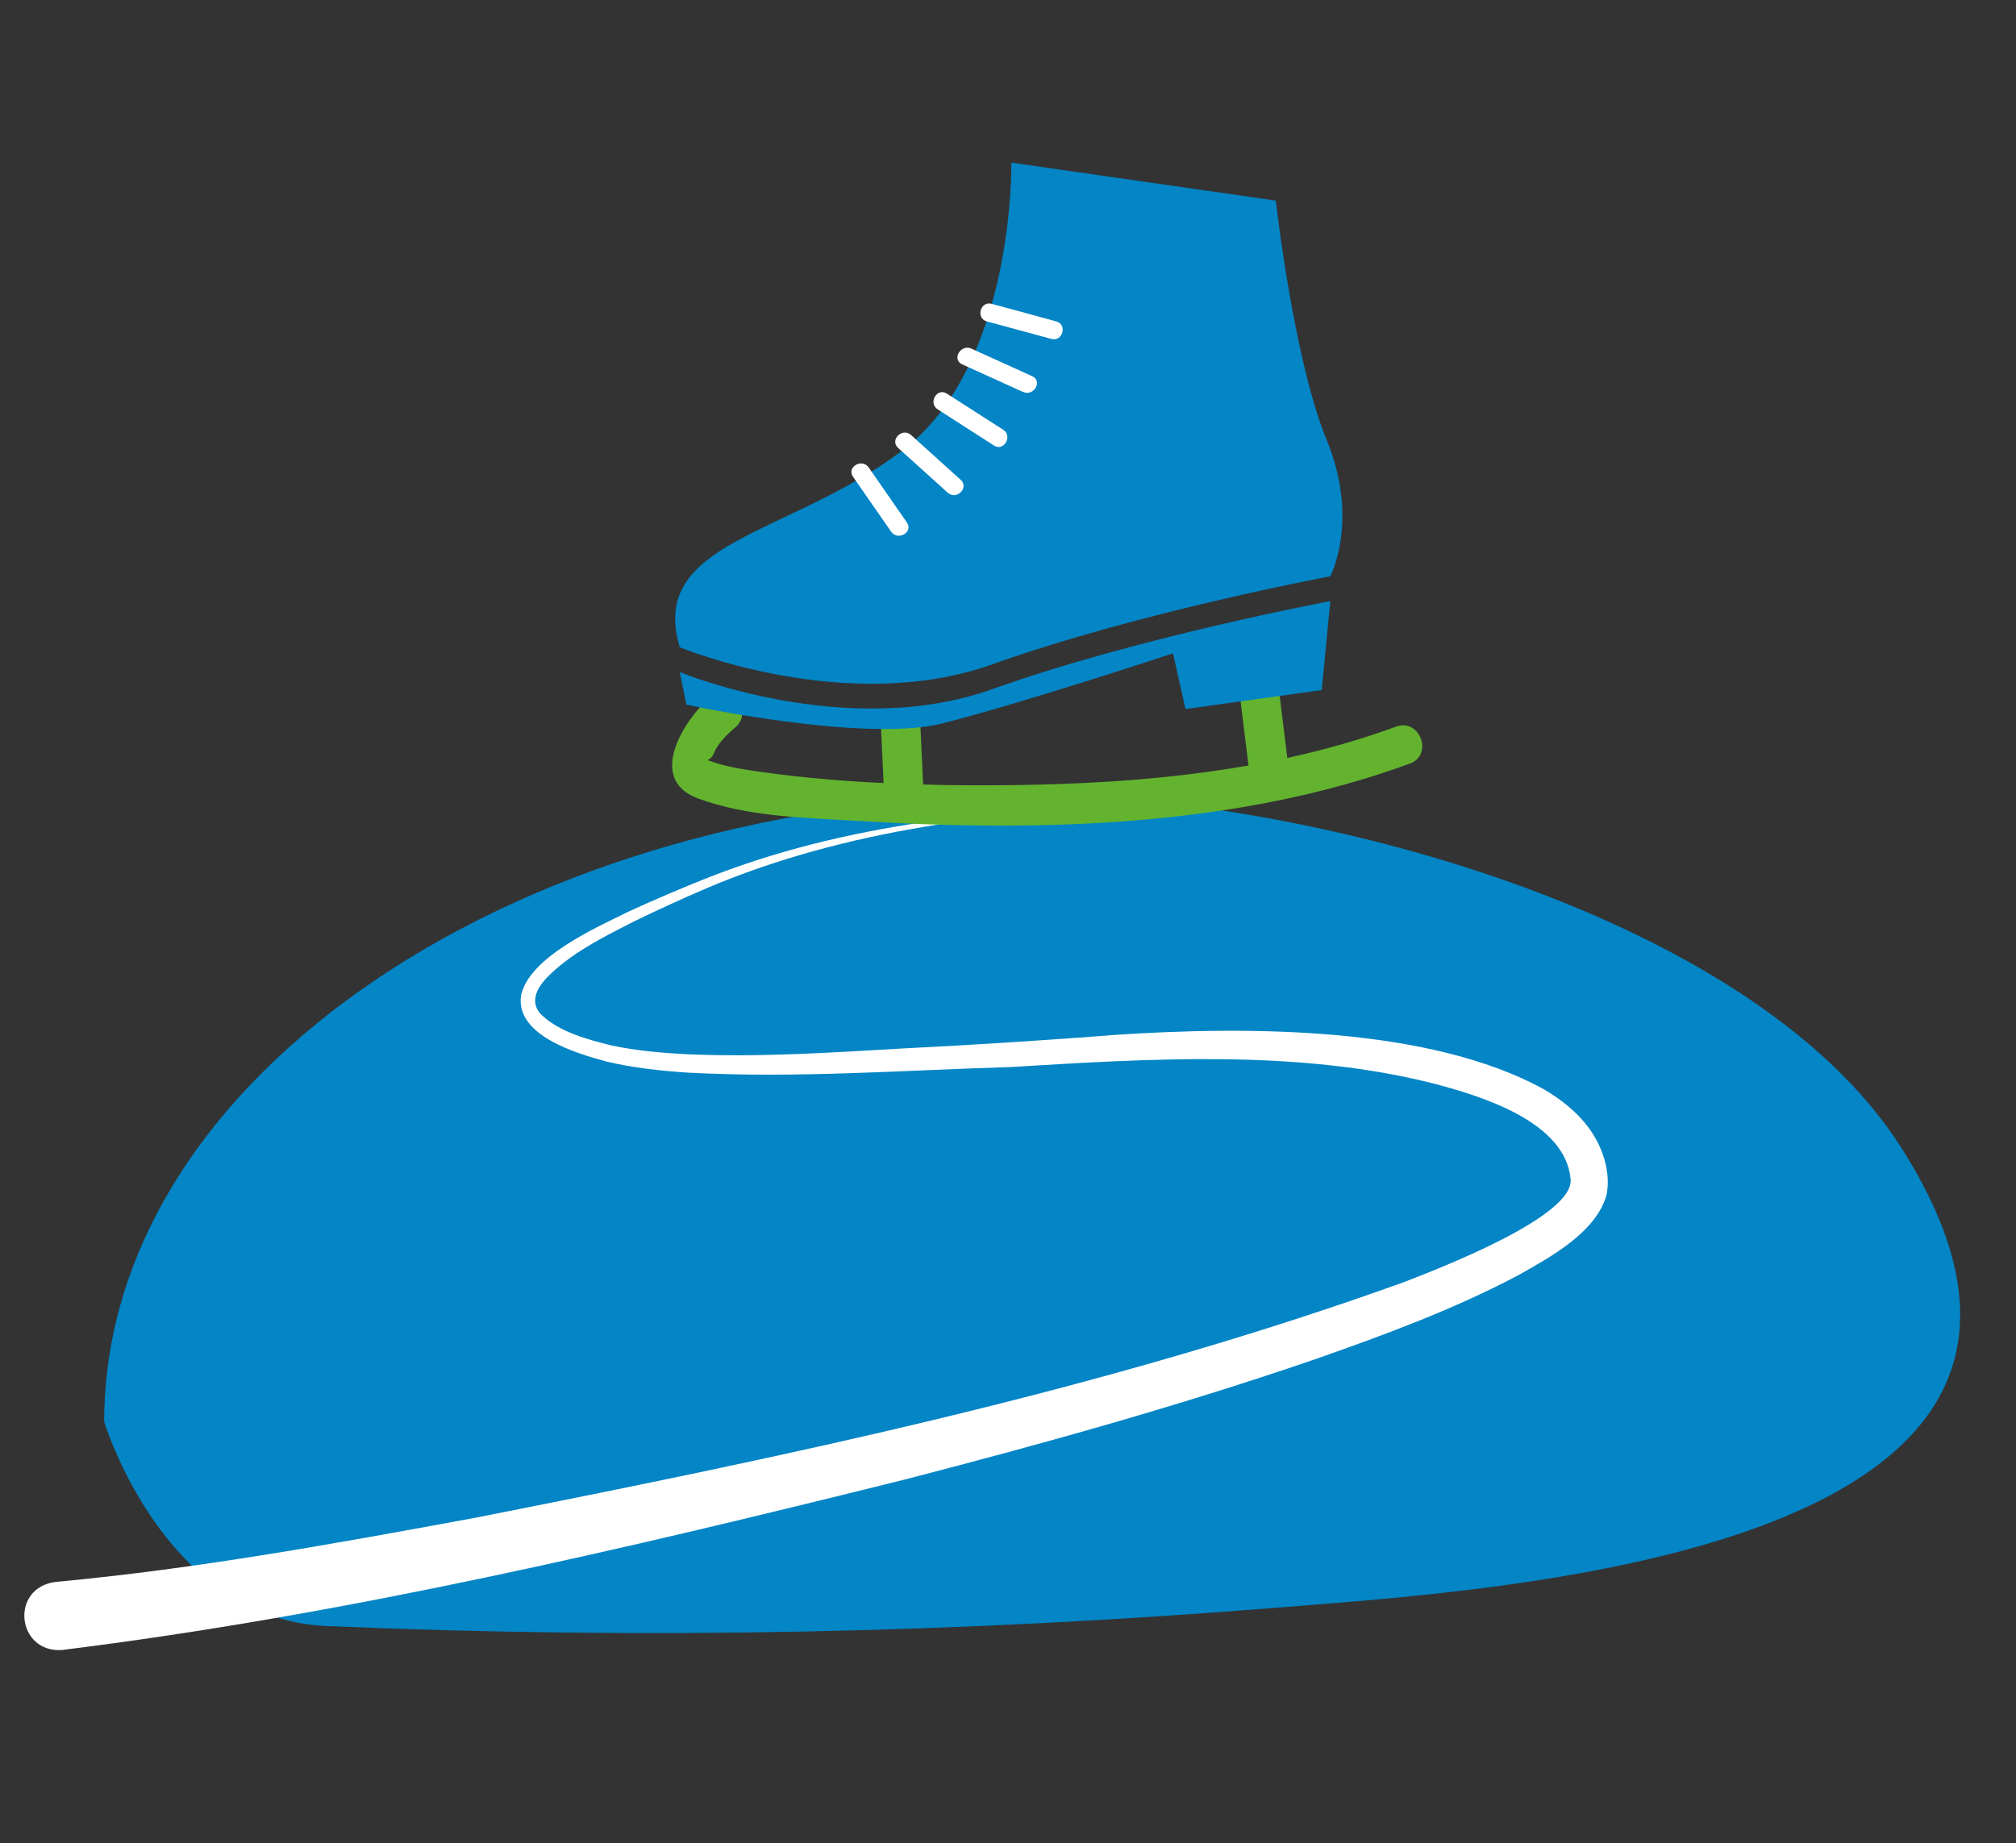
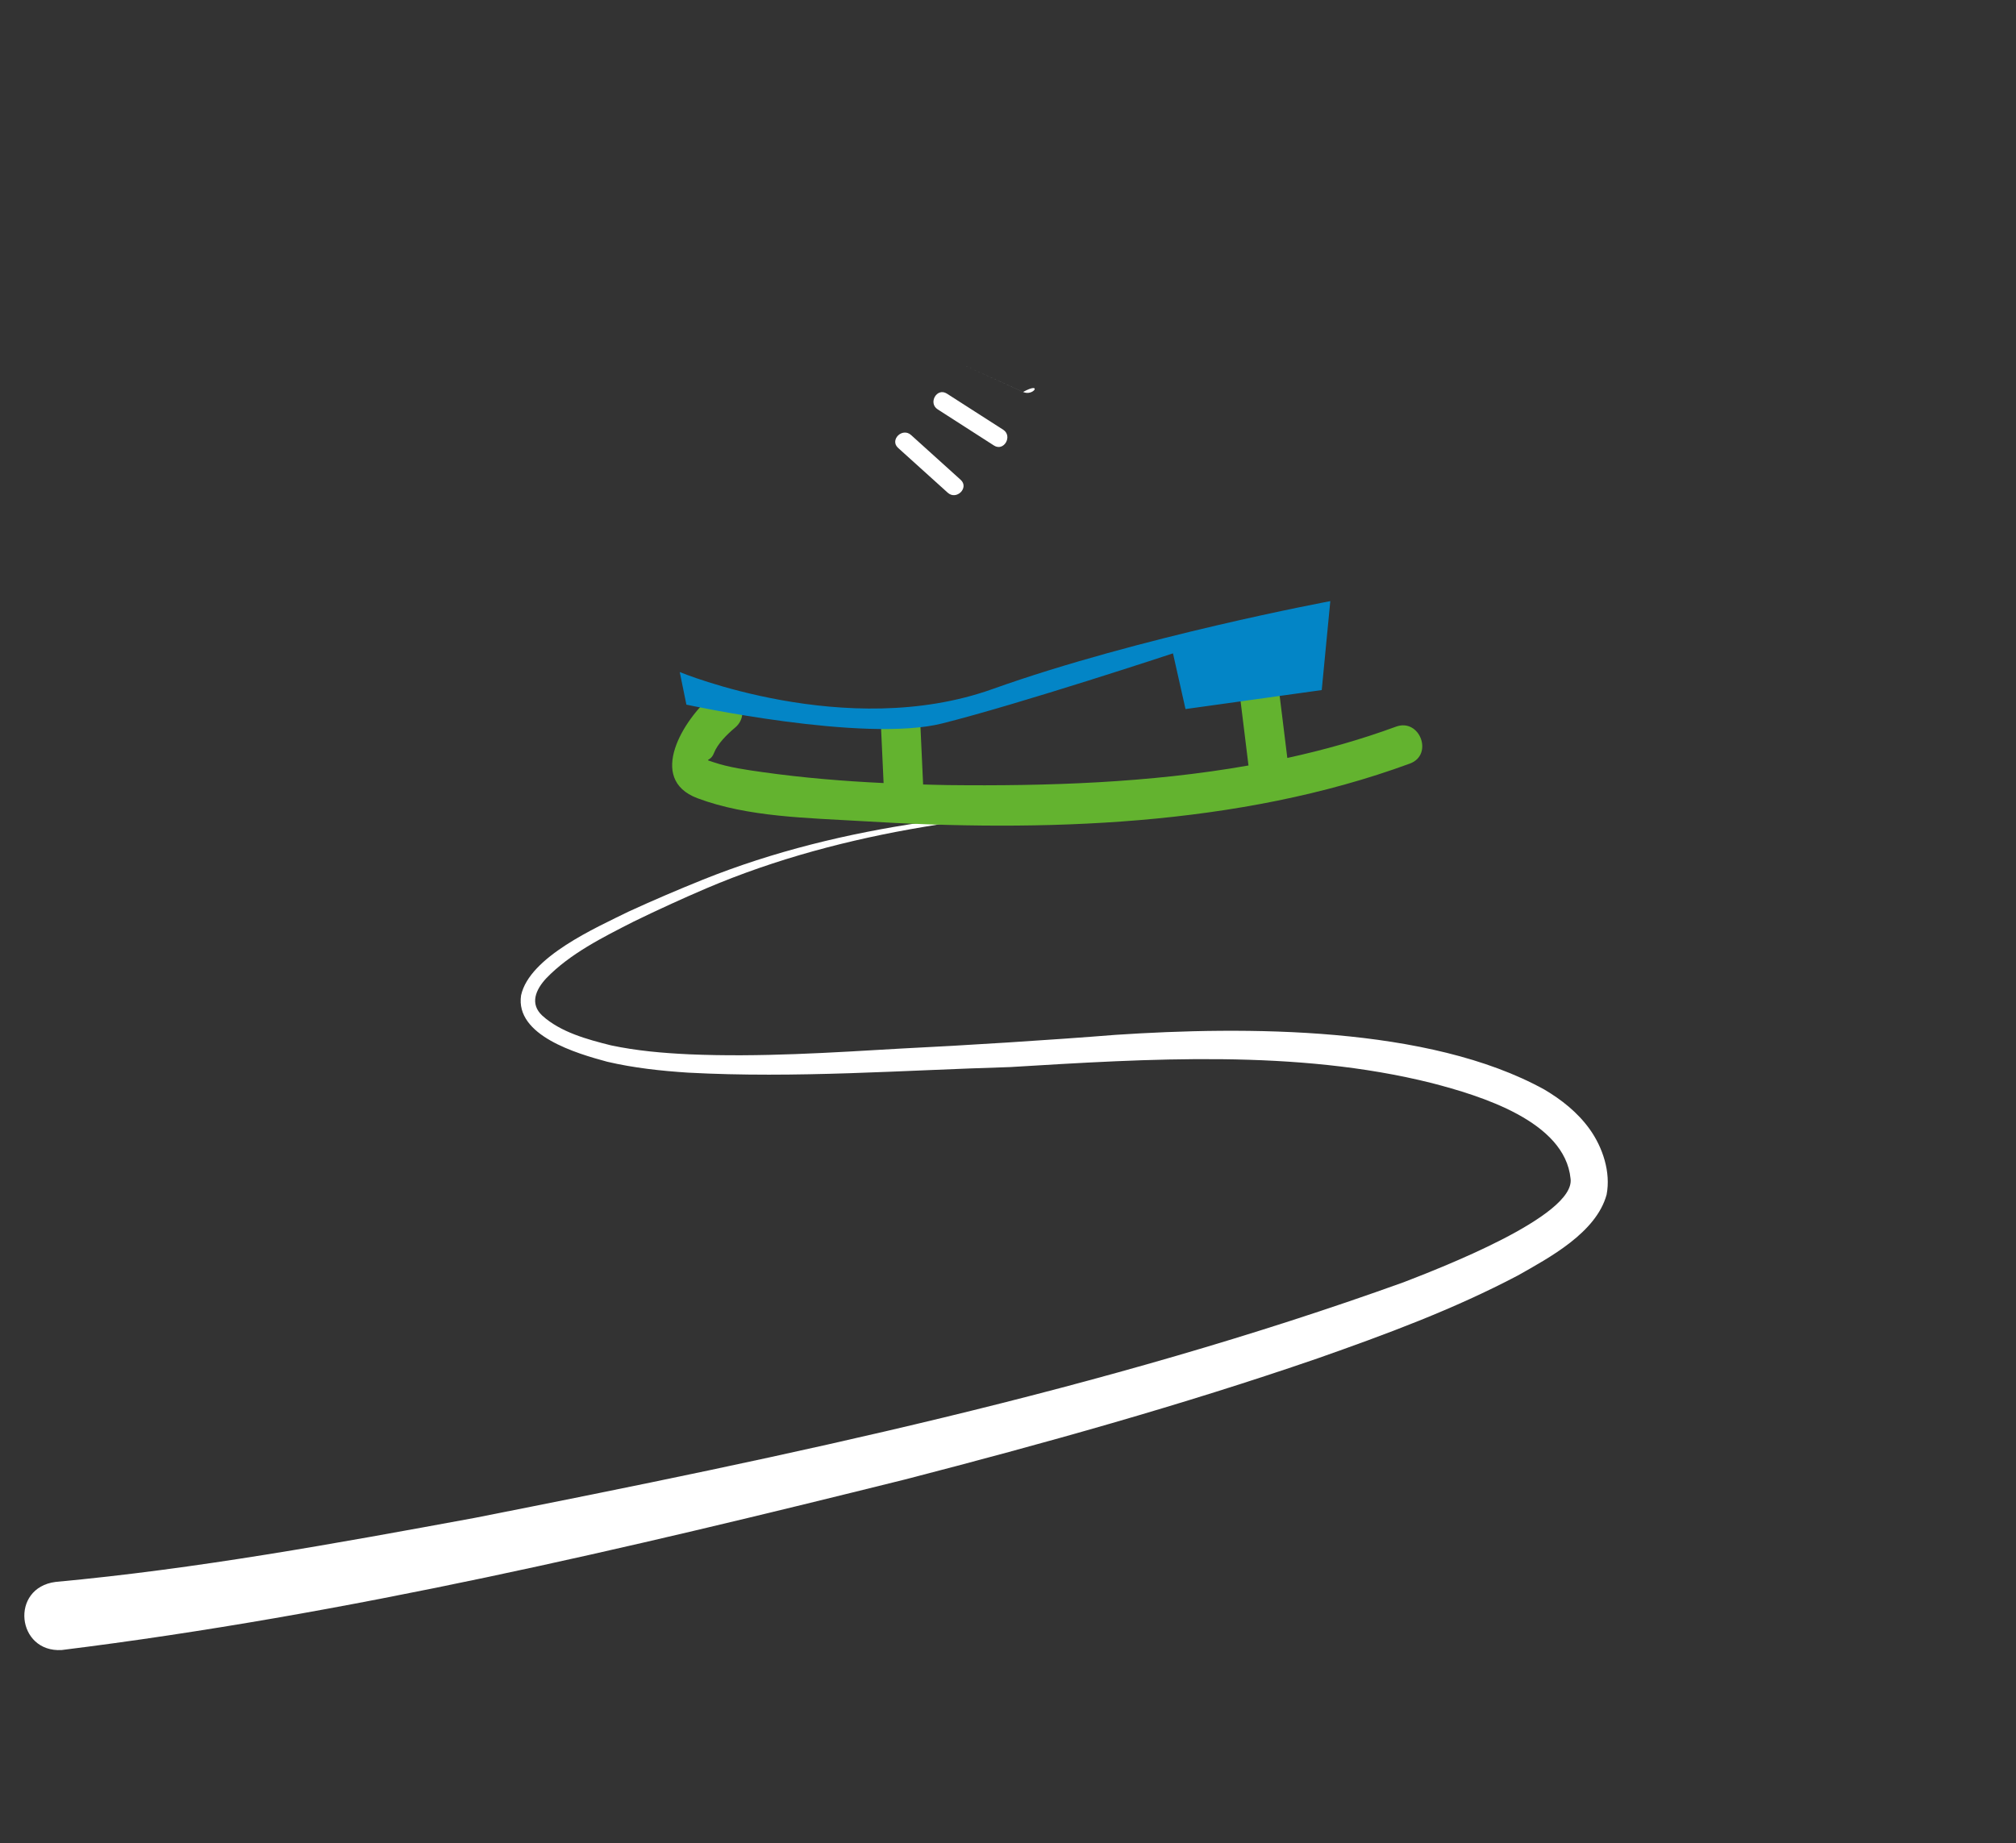
<svg xmlns="http://www.w3.org/2000/svg" version="1.1" id="Calque_1" x="0px" y="0px" viewBox="0 0 524.36 479.49" style="enable-background:new 0 0 524.36 479.49;" xml:space="preserve">
  <rect x="0" y="0" width="524.36" height="479.49" fill="#333333" stroke="none" />
  <style type="text/css">
	.st0{fill:#0385C6;}
	.st1{fill:#FFFFFF;}
	.st2{fill:#63B32F;}
</style>
  <g>
-     <path class="st0" d="M84.92,423.03c83.53,3.58,164.84,1.86,248.34-4.86c59.13-4.76,228.02-14.84,161.18-119.72   c-39.1-61.35-155.95-91.56-224.92-91.56c-133.88,0-242.42,72.98-242.42,163C27.1,369.9,42.58,421.22,84.92,423.03z" />
    <g>
      <path class="st1" d="M14.47,411.55c36.57-3.37,72.97-10.02,109.12-16.68c81.41-16.09,163.29-33.12,241.49-61.28    c8.85-3.44,44.76-17.17,43.42-26.96c-1.47-14.97-23.54-21.59-36.1-24.86c-35.24-8.82-73.63-6.34-109.67-4.16    c-27.95,0.82-55.66,2.96-83.75,1.45c-7.04-0.46-14.13-1.22-21.05-2.84c-7.88-2.13-23.97-6.79-22.4-17.27    c2.19-10.01,19.53-17.62,27.99-21.8c6.37-2.93,12.75-5.65,19.24-8.27c36.85-14.81,76.96-18.6,116.3-19.3    c-39.15,1.5-79.08,6.09-115.36,21.54c-6.36,2.72-12.71,5.63-18.92,8.66c-7.96,4.06-16.53,8.32-22.7,14.73    c-2.74,2.95-4.34,6.62-1.05,9.7c4.76,4.33,11.7,6.2,17.88,7.75c6.68,1.42,13.49,2.01,20.33,2.33c18.43,0.79,36.91-0.44,55.36-1.51    c16.11-0.78,39.23-2.24,55.52-3.55c33.67-2.23,81.49-2.39,111.57,14.23c4.33,2.57,8.58,5.82,11.84,10.38    c3.35,4.72,5.47,11.12,4.35,16.95c-2.7,9.91-14.85,16.37-23.05,21.02c-16.8,8.86-34.38,15.35-52.16,21.6    c-35.3,12.16-71.19,22.15-107.28,31.49c-72.4,18-145.17,35.17-219.32,44.37C4.31,430,2.51,413.07,14.47,411.55L14.47,411.55z" />
    </g>
    <g>
      <path class="st2" d="M363.09,189.05c-9.2,3.38-18.65,6.05-28.26,8.14c-0.65-5.3-1.31-10.6-1.96-15.91    c-0.82-6.56-11.03-5.62-10.22,0.94c0.69,5.64,1.39,11.28,2.08,16.93c-25.76,4.54-52.41,5.39-78.18,5.1    c-2.15-0.03-4.3-0.1-6.45-0.16c-0.23-4.99-0.45-9.99-0.69-14.98c-0.31-6.63-10.53-5.64-10.22,0.93c0.21,4.56,0.42,9.12,0.63,13.68    c-10.52-0.5-21.04-1.37-31.46-2.84c-4.23-0.6-8.67-1.2-12.74-2.57c-2.86-0.97-0.86,0,0.04-2.31c0.98-2.53,3.45-4.95,5.51-6.68    c5.05-4.2-0.95-12.54-6.05-8.29c-7.21,6.02-17.01,21.62-3.73,26.63c13.15,4.95,28.87,5.12,42.69,5.96    c47.02,2.87,97.97,1.44,142.63-14.97C372.92,196.36,369.29,186.77,363.09,189.05z" />
      <g>
-         <path class="st0" d="M263.05,42.31c0,0,0.98,53-28.69,75.15c-29.67,22.15-65.78,23.33-57.56,50.93c0,0,43.34,18.03,81.34,4.43     c38.02-13.59,87.87-22.89,87.87-22.89s7.66-14.58-0.94-35.47c-8.6-20.88-13.23-62.27-13.23-62.27L263.05,42.31z" />
        <path class="st0" d="M176.8,174.84l1.73,8.48c0,0,46.17,10.01,66.54,4.89c20.37-5.12,60.02-18.23,60.02-18.23l3.26,14.49     l35.43-4.94l2.23-23.14c0,0-49.86,9.29-87.87,22.88C220.14,192.85,176.8,174.84,176.8,174.84z" />
        <g>
-           <path class="st1" d="M273.46,88.17c-5.59-1.52-11.19-3.03-16.78-4.55c-2.95-0.8-1.7-5.38,1.26-4.58      c5.59,1.53,11.19,3.04,16.78,4.57C277.67,84.4,276.42,88.97,273.46,88.17L273.46,88.17z" />
-         </g>
+           </g>
        <g>
-           <path class="st1" d="M266.09,101.97c-5.28-2.4-10.56-4.79-15.84-7.18c-2.78-1.26-0.37-5.35,2.4-4.1      c5.27,2.39,10.56,4.78,15.84,7.19C271.27,99.14,268.86,103.23,266.09,101.97L266.09,101.97z" />
+           <path class="st1" d="M266.09,101.97c-5.28-2.4-10.56-4.79-15.84-7.18c5.27,2.39,10.56,4.78,15.84,7.19C271.27,99.14,268.86,103.23,266.09,101.97L266.09,101.97z" />
        </g>
        <g>
          <path class="st1" d="M258.52,115.9c-4.88-3.13-9.76-6.27-14.63-9.4c-2.56-1.65-0.2-5.75,2.39-4.1      c4.88,3.13,9.76,6.27,14.64,9.39C263.48,113.45,261.1,117.57,258.52,115.9L258.52,115.9z" />
        </g>
        <g>
          <path class="st1" d="M246.51,128.19c-4.3-3.89-8.62-7.78-12.91-11.66c-2.28-2.06,1.09-5.4,3.36-3.36      c4.3,3.89,8.6,7.78,12.91,11.66C252.14,126.89,248.78,130.23,246.51,128.19L246.51,128.19z" />
        </g>
        <g>
-           <path class="st1" d="M231.78,138.32c-3.3-4.76-6.61-9.53-9.91-14.29c-1.75-2.53,2.36-4.89,4.1-2.39      c3.3,4.76,6.61,9.53,9.91,14.29C237.63,138.45,233.51,140.82,231.78,138.32L231.78,138.32z" />
-         </g>
+           </g>
      </g>
    </g>
  </g>
</svg>